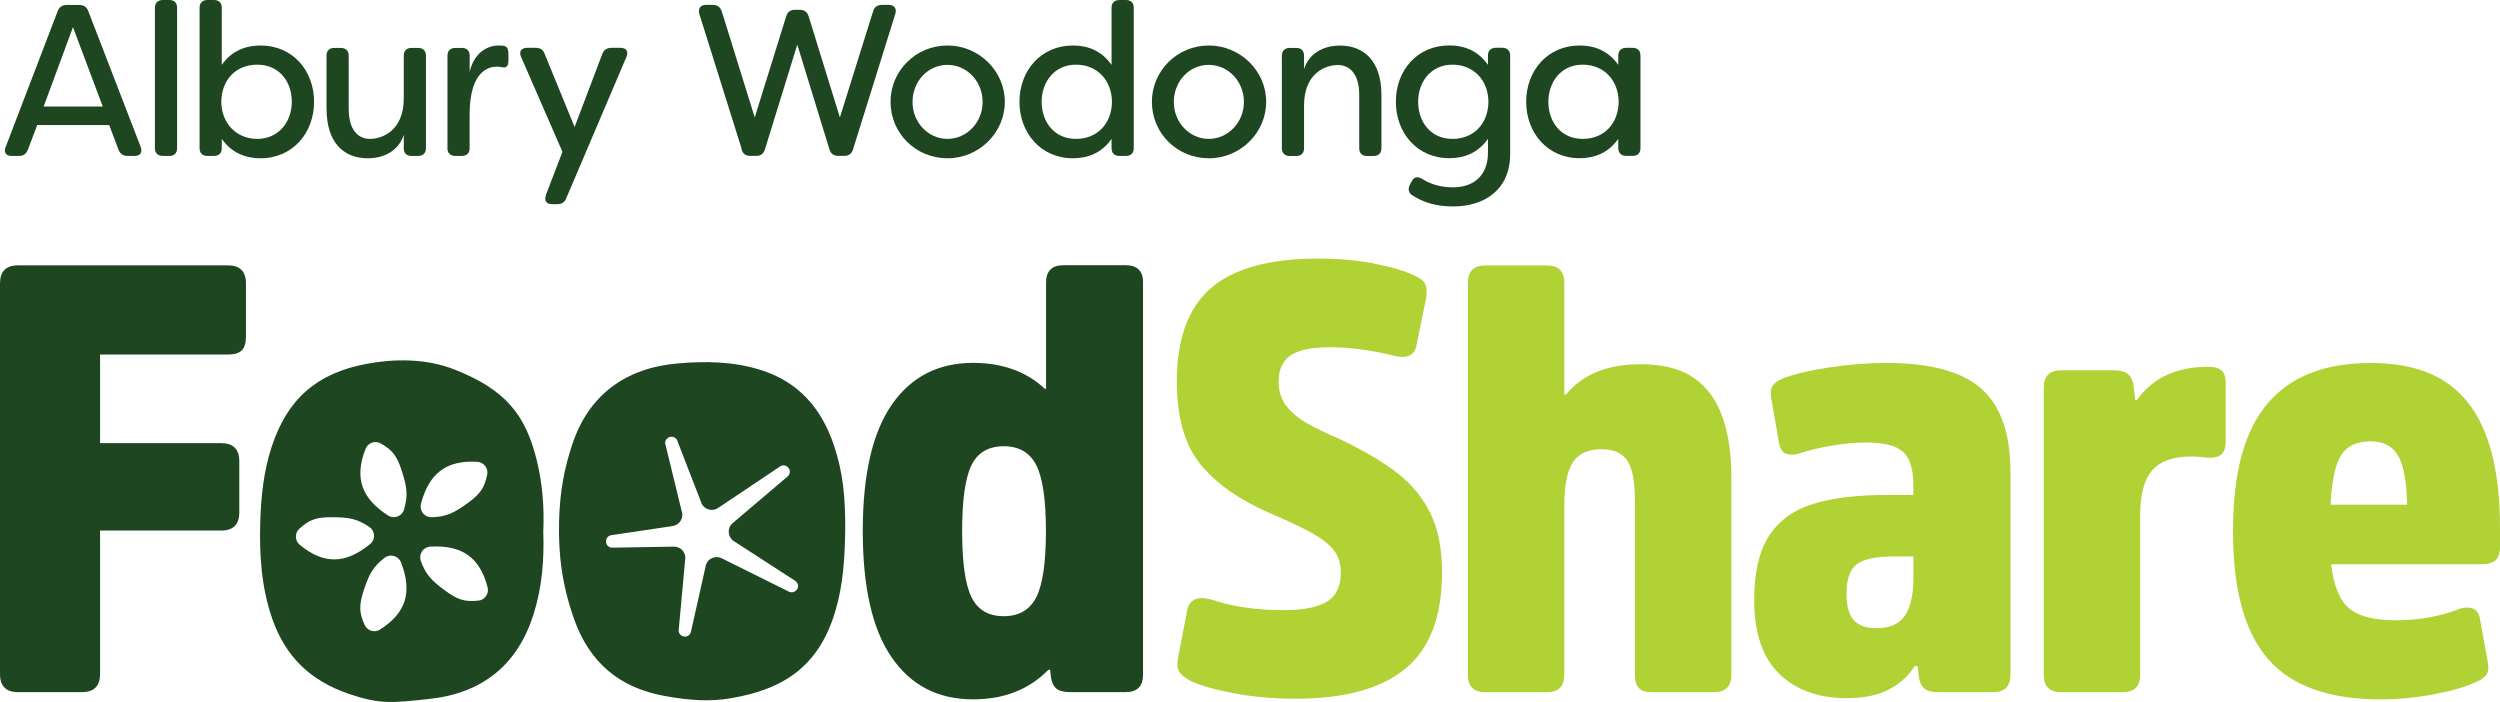
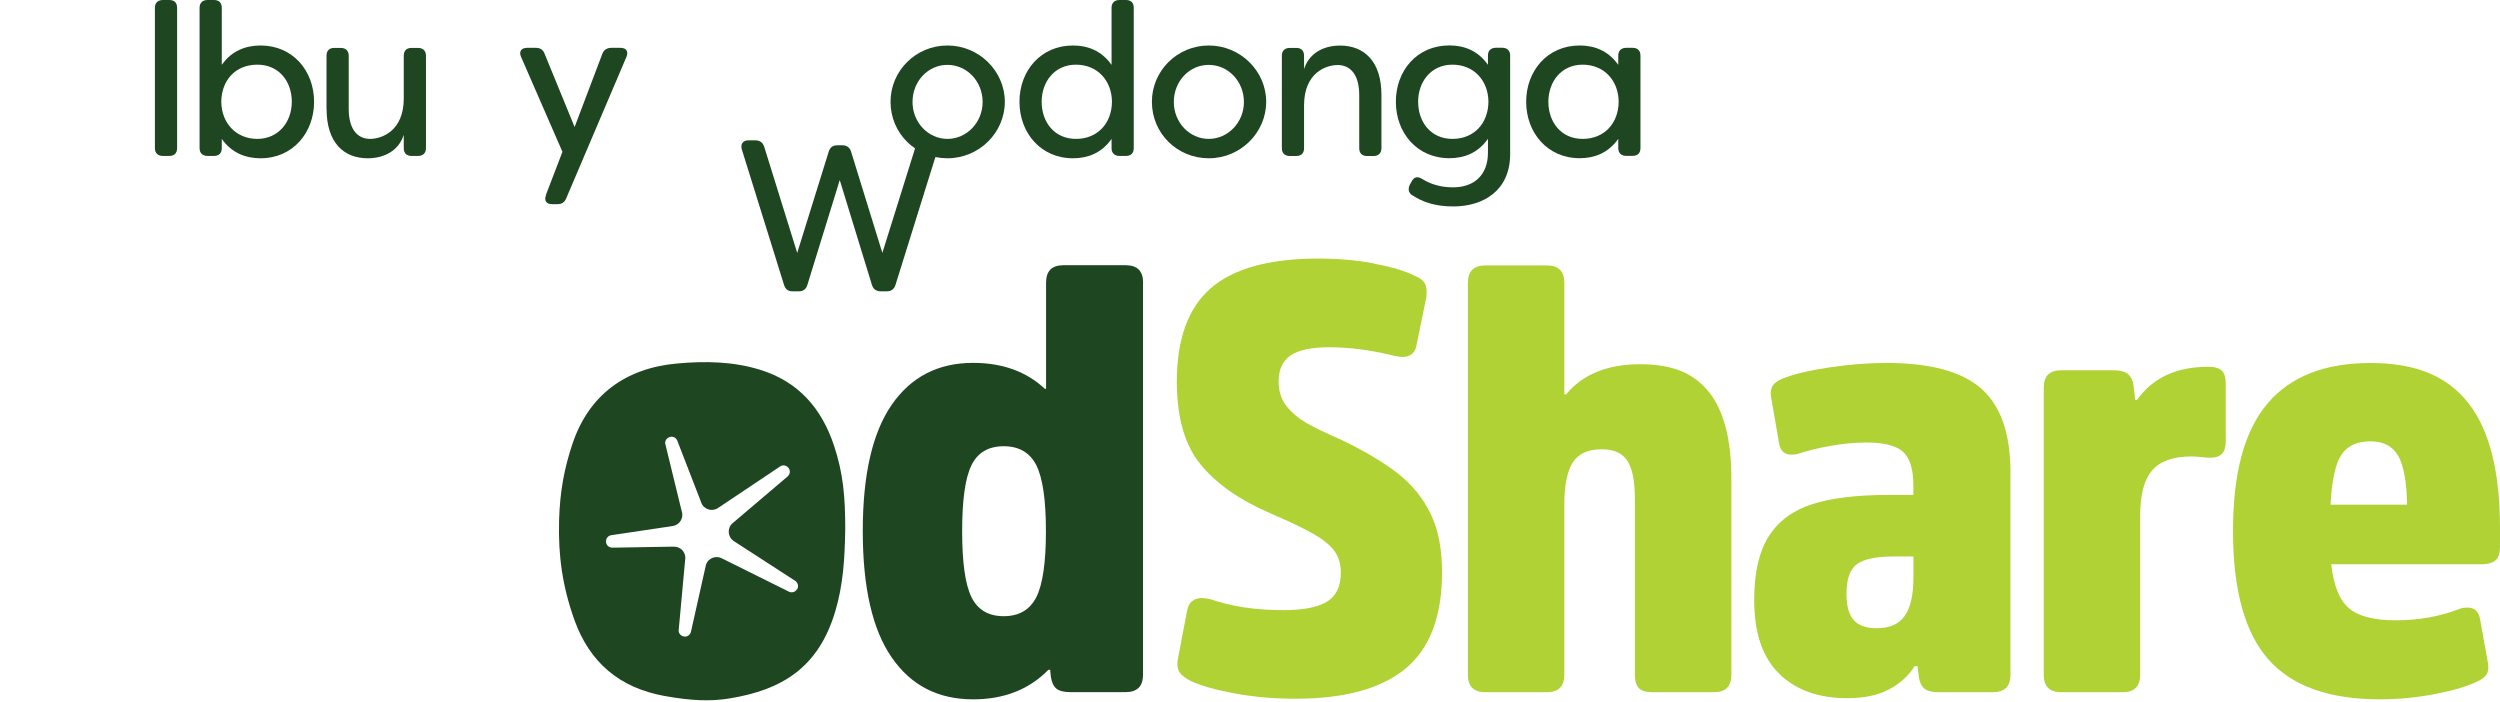
<svg xmlns="http://www.w3.org/2000/svg" id="Layer_2" viewBox="0 0 363.77 102.14">
  <defs>
    <style>
      .cls-1 {
        fill: #b0d235;
      }

      .cls-2 {
        fill: #1d4621;
      }
    </style>
  </defs>
  <g id="Design">
    <g>
      <g>
-         <path class="cls-2" d="M.83,21.37L8.39,1.63c.22-.6.69-.91,1.32-.91h1.82c.66,0,1.1.31,1.32.91l7.62,19.74c.28.78-.03,1.32-.88,1.32h-1c-.66,0-1.1-.28-1.35-.91l-1.35-3.58H5.41l-1.35,3.58c-.25.63-.66.91-1.32.91h-1.04c-.85,0-1.19-.53-.88-1.32ZM14.95,15.5L10.62,3.95l-4.27,11.55h8.6Z" />
        <path class="cls-2" d="M22.54,21.56V1.13c0-.72.44-1.13,1.16-1.13h.94c.72,0,1.13.41,1.13,1.13v20.43c0,.72-.41,1.13-1.13,1.13h-.94c-.72,0-1.16-.41-1.16-1.13Z" />
        <path class="cls-2" d="M32.27,20.21v1.35c0,.72-.41,1.13-1.13,1.13h-.94c-.72,0-1.16-.41-1.16-1.13V1.13c0-.72.44-1.13,1.16-1.13h.94c.72,0,1.13.41,1.13,1.13v8.31c1.47-2.1,3.55-2.82,5.65-2.82,4.68,0,7.78,3.67,7.78,8.19s-3.11,8.22-7.78,8.22c-2.1,0-4.17-.72-5.65-2.82ZM42.46,14.81c0-2.92-1.82-5.4-5.02-5.4s-5.21,2.29-5.24,5.4c.03,3.11,2.17,5.4,5.24,5.4s5.02-2.45,5.02-5.4Z" />
        <path class="cls-2" d="M47.51,15.85v-7.75c0-.72.41-1.13,1.13-1.13h.94c.72,0,1.16.41,1.16,1.13v7.72c0,3.2,1.44,4.39,3.11,4.39s4.9-1.13,4.9-5.87v-6.24c0-.72.41-1.13,1.13-1.13h.94c.72,0,1.16.41,1.16,1.13v13.46c0,.72-.44,1.13-1.16,1.13h-.94c-.72,0-1.13-.41-1.13-1.13v-1.95c-.69,2.2-2.7,3.42-5.24,3.42-3.48,0-5.99-2.26-5.99-7.19Z" />
-         <path class="cls-2" d="M65.11,21.56v-13.46c0-.72.44-1.13,1.16-1.13h.94c.72,0,1.13.41,1.13,1.13v2.38c.53-2.51,2.32-3.86,4.2-3.86l.69.03c.66.09.75.63.75,1.26v.91c0,.78-.31,1.1-.85.97-.28-.06-.57-.09-.85-.09-1.13,0-3.95.57-3.95,7v4.86c0,.72-.41,1.13-1.13,1.13h-.94c-.72,0-1.16-.41-1.16-1.13Z" />
        <path class="cls-2" d="M79.42,28.4l2.42-6.31-6.02-13.81c-.35-.78.03-1.32.88-1.32h1.26c.66,0,1.07.28,1.29.88l4.36,10.64,4.02-10.61c.22-.63.69-.91,1.35-.91h1.29c.85,0,1.22.5.88,1.32l-8.75,20.55c-.25.63-.66.88-1.32.88h-.75c-.85,0-1.19-.53-.88-1.32Z" />
-         <path class="cls-2" d="M107.94,21.74l-6.18-19.71c-.22-.78.16-1.32.97-1.32h1c.66,0,1.07.31,1.29.94l4.8,15.44,4.58-14.72c.19-.63.6-.94,1.25-.94h.72c.66,0,1.1.31,1.29.94l4.55,14.72,4.83-15.44c.19-.63.63-.94,1.29-.94h.97c.82,0,1.22.53.97,1.32l-6.15,19.71c-.19.63-.63.94-1.29.94h-.85c-.66,0-1.1-.31-1.29-.94l-4.68-15.25-4.71,15.25c-.19.63-.6.94-1.26.94h-.88c-.66,0-1.07-.31-1.26-.94Z" />
+         <path class="cls-2" d="M107.94,21.74c-.22-.78.16-1.32.97-1.32h1c.66,0,1.07.31,1.29.94l4.8,15.44,4.58-14.72c.19-.63.6-.94,1.25-.94h.72c.66,0,1.1.31,1.29.94l4.55,14.72,4.83-15.44c.19-.63.63-.94,1.29-.94h.97c.82,0,1.22.53.97,1.32l-6.15,19.71c-.19.63-.63.94-1.29.94h-.85c-.66,0-1.1-.31-1.29-.94l-4.68-15.25-4.71,15.25c-.19.63-.6.94-1.26.94h-.88c-.66,0-1.07-.31-1.26-.94Z" />
        <path class="cls-2" d="M129.58,14.81c0-4.52,3.7-8.19,8.28-8.19s8.35,3.7,8.35,8.19-3.73,8.22-8.35,8.22-8.28-3.64-8.28-8.22ZM142.98,14.84c0-2.98-2.26-5.4-5.12-5.4s-5.08,2.42-5.08,5.4,2.29,5.37,5.08,5.37,5.12-2.38,5.12-5.37Z" />
        <path class="cls-2" d="M148.34,14.81c0-4.52,3.11-8.19,7.78-8.19,2.1,0,4.14.72,5.62,2.82V1.13c0-.72.44-1.13,1.16-1.13h.94c.72,0,1.13.41,1.13,1.13v20.43c0,.72-.41,1.13-1.13,1.13h-.94c-.72,0-1.16-.41-1.16-1.13v-1.35c-1.47,2.1-3.51,2.82-5.62,2.82-4.68,0-7.78-3.7-7.78-8.22ZM161.8,14.81c-.03-3.11-2.13-5.4-5.24-5.4s-4.99,2.48-4.99,5.4,1.82,5.4,4.99,5.4,5.21-2.29,5.24-5.4Z" />
        <path class="cls-2" d="M167.61,14.81c0-4.52,3.7-8.19,8.28-8.19s8.35,3.7,8.35,8.19-3.73,8.22-8.35,8.22-8.28-3.64-8.28-8.22ZM181,14.84c0-2.98-2.26-5.4-5.12-5.4s-5.08,2.42-5.08,5.4,2.29,5.37,5.08,5.37,5.12-2.38,5.12-5.37Z" />
        <path class="cls-2" d="M186.52,21.56v-13.46c0-.72.44-1.13,1.16-1.13h.94c.72,0,1.13.41,1.13,1.13v1.95c.69-2.2,2.7-3.42,5.24-3.42,3.48,0,6.02,2.26,6.02,7.19v7.75c0,.72-.44,1.13-1.16,1.13h-.94c-.72,0-1.13-.41-1.13-1.13v-7.72c0-3.23-1.48-4.39-3.14-4.39s-4.89,1.1-4.89,5.87v6.24c0,.72-.41,1.13-1.13,1.13h-.94c-.72,0-1.16-.41-1.16-1.13Z" />
        <path class="cls-2" d="M205.5,28.43c-.56-.38-.66-.94-.35-1.57l.25-.44c.35-.72.88-.78,1.54-.38,1.35.85,2.89,1.22,4.49,1.22,3.01,0,5.08-1.73,5.08-5.05v-2.01c-1.48,2.1-3.51,2.82-5.62,2.82-4.71,0-7.78-3.7-7.78-8.22s3.07-8.19,7.78-8.19c2.1,0,4.14.72,5.62,2.82v-1.38c0-.69.44-1.1,1.16-1.1h.91c.72,0,1.16.41,1.16,1.13v14.34c0,5.33-3.92,7.62-8.28,7.62-2.73,0-4.52-.69-5.96-1.63ZM216.58,14.81c-.03-3.11-2.13-5.4-5.24-5.4s-4.99,2.48-4.99,5.4,1.82,5.4,4.99,5.4,5.21-2.29,5.24-5.4Z" />
        <path class="cls-2" d="M222.07,14.81c0-4.52,3.11-8.19,7.78-8.19,2.1,0,4.14.72,5.62,2.82v-1.35c0-.72.44-1.13,1.16-1.13h.94c.72,0,1.13.41,1.13,1.13v13.46c0,.72-.41,1.13-1.13,1.13h-.94c-.72,0-1.16-.41-1.16-1.13v-1.35c-1.48,2.1-3.51,2.82-5.62,2.82-4.68,0-7.78-3.7-7.78-8.22ZM235.53,14.81c-.03-3.11-2.13-5.4-5.24-5.4s-4.99,2.48-4.99,5.4,1.82,5.4,4.99,5.4,5.21-2.29,5.24-5.4Z" />
      </g>
      <g>
        <g>
          <path class="cls-1" d="M199.87,38.35c2.54.47,4.52,1.05,5.92,1.75.76.29,1.27.67,1.53,1.14.26.47.34,1.14.22,2.02l-1.4,6.84c-.18,1.23-.88,1.84-2.11,1.84-.24,0-.64-.06-1.23-.18-3.27-.82-6.4-1.23-9.39-1.23-2.57,0-4.44.39-5.61,1.18-1.17.79-1.75,2.06-1.75,3.82,0,1.4.38,2.59,1.14,3.55s1.73,1.78,2.89,2.46c1.17.67,2.89,1.51,5.18,2.5,3.39,1.64,6.11,3.26,8.16,4.87,2.05,1.61,3.63,3.55,4.74,5.83,1.11,2.28,1.67,5.12,1.67,8.51,0,6.43-1.77,11.11-5.31,14.03-3.54,2.93-8.87,4.39-16.01,4.39-3.16,0-6.14-.26-8.95-.79-2.81-.53-4.94-1.14-6.4-1.84-.64-.35-1.11-.7-1.4-1.05-.29-.35-.44-.79-.44-1.32,0-.35.03-.64.09-.88l1.32-6.93c.23-1.23.96-1.84,2.19-1.84.23,0,.64.06,1.23.18,3.04,1.05,6.58,1.58,10.61,1.58,2.86,0,4.97-.41,6.32-1.23,1.34-.82,2.02-2.22,2.02-4.21,0-1.29-.32-2.35-.96-3.2-.64-.85-1.65-1.67-3.03-2.46-1.38-.79-3.49-1.8-6.36-3.03-4.45-1.93-7.81-4.3-10.09-7.11-2.28-2.81-3.42-6.81-3.42-12.02,0-6.2,1.65-10.73,4.96-13.6,3.3-2.86,8.52-4.3,15.66-4.3,2.81,0,5.48.23,8.03.7Z" />
          <path class="cls-1" d="M248.73,57.12c2.13,2.75,3.2,6.9,3.2,12.46v28.6c0,1.7-.85,2.54-2.54,2.54h-9.04c-.88,0-1.51-.2-1.89-.61-.38-.41-.57-1.05-.57-1.93v-25.61c0-2.57-.37-4.41-1.1-5.53-.73-1.11-1.97-1.67-3.73-1.67-1.99,0-3.39.64-4.21,1.93-.82,1.29-1.23,3.33-1.23,6.14v24.74c0,1.7-.85,2.54-2.54,2.54h-8.95c-1.7,0-2.54-.85-2.54-2.54v-57.02c0-1.7.85-2.54,2.54-2.54h8.95c1.7,0,2.54.85,2.54,2.54v16.23h.26c2.4-2.92,5.99-4.39,10.79-4.39s7.91,1.37,10.04,4.12Z" />
          <path class="cls-1" d="M288.29,56.55c2.84,2.49,4.25,6.56,4.25,12.24v29.39c0,1.7-.85,2.54-2.54,2.54h-7.98c-.94,0-1.61-.18-2.02-.53-.41-.35-.67-.91-.79-1.67l-.18-1.58h-.44c-.88,1.4-2.12,2.53-3.73,3.38-1.61.85-3.64,1.27-6.1,1.27-4.15,0-7.44-1.18-9.87-3.55-2.43-2.37-3.64-5.95-3.64-10.75,0-3.98.72-7.07,2.15-9.3,1.43-2.22,3.55-3.77,6.36-4.65,2.81-.88,6.43-1.32,10.88-1.32h3.77v-1.4c0-2.34-.5-3.96-1.49-4.87-1-.91-2.78-1.36-5.35-1.36-1.64,0-3.36.16-5.18.48-1.81.32-3.33.69-4.56,1.1-.29.12-.7.18-1.23.18-.99,0-1.58-.58-1.75-1.76l-1.14-6.58c-.12-.7-.04-1.26.22-1.67.26-.41.75-.76,1.45-1.05,1.58-.64,3.83-1.18,6.76-1.62,2.92-.44,5.7-.66,8.33-.66,6.37,0,10.98,1.24,13.82,3.73ZM277.19,89.57c.82-1.23,1.23-3.07,1.23-5.53v-3.07h-2.81c-2.63,0-4.45.38-5.44,1.14-1,.76-1.49,2.19-1.49,4.3,0,1.76.35,3.03,1.05,3.82s1.81,1.18,3.33,1.18c1.93,0,3.3-.61,4.12-1.84Z" />
          <path class="cls-1" d="M323.29,53.92c.38.38.57,1.01.57,1.89v8.51c0,1.52-.73,2.28-2.19,2.28-.47,0-.92-.03-1.36-.09-.44-.06-.92-.09-1.45-.09-2.63,0-4.53.67-5.7,2.02-1.17,1.35-1.75,3.54-1.75,6.58v23.16c0,1.7-.85,2.54-2.54,2.54h-8.95c-1.7,0-2.54-.85-2.54-2.54v-41.76c0-1.7.85-2.54,2.54-2.54h7.63c.94,0,1.62.18,2.06.53.44.35.72.91.83,1.67l.26,2.11h.26c2.28-3.22,5.73-4.82,10.35-4.82.94,0,1.59.19,1.97.57Z" />
          <path class="cls-1" d="M359.16,58.65c3.07,3.89,4.61,9.96,4.61,18.2v2.63c0,1-.22,1.68-.66,2.06-.44.38-1.15.57-2.15.57h-21.75c.35,3.1,1.21,5.23,2.59,6.4,1.37,1.17,3.64,1.75,6.8,1.75,3.33,0,6.43-.55,9.3-1.67.29-.12.67-.18,1.14-.18,1.05,0,1.67.59,1.84,1.76l1.14,6.32c.12.7.04,1.26-.22,1.67s-.75.76-1.45,1.05c-1.46.7-3.51,1.3-6.14,1.8-2.63.5-5.26.75-7.89.75-7.43,0-12.85-1.94-16.27-5.83-3.42-3.89-5.13-10.1-5.13-18.64s1.67-14.6,5-18.55c3.33-3.95,8.33-5.92,15-5.92s11.18,1.95,14.25,5.83ZM340.65,66.24c-.85,1.35-1.36,3.74-1.54,7.19h11.14c-.06-3.27-.48-5.63-1.27-7.06-.79-1.43-2.15-2.15-4.08-2.15s-3.41.67-4.25,2.02Z" />
        </g>
        <g>
-           <path class="cls-2" d="M35.79,41.24v7.72c0,.94-.21,1.61-.61,2.02-.41.41-1.08.61-2.02.61H14.56v12.89h17.63c1.75,0,2.63.88,2.63,2.63v7.46c0,1.75-.88,2.63-2.63,2.63H14.56v20.88c0,1.75-.88,2.63-2.63,2.63H2.63c-1.76,0-2.63-.88-2.63-2.63v-56.84c0-1.76.88-2.63,2.63-2.63h30.53c1.75,0,2.63.88,2.63,2.63Z" />
          <path class="cls-2" d="M166.32,41.15v57.02c0,1.7-.85,2.54-2.54,2.54h-8.07c-.94,0-1.61-.18-2.02-.53-.41-.35-.67-.94-.79-1.76l-.09-.96h-.26c-2.81,2.87-6.46,4.3-10.96,4.3-5.09,0-9.04-2.03-11.84-6.1-2.81-4.06-4.21-10.19-4.21-18.38s1.4-14.31,4.21-18.38c2.81-4.06,6.75-6.1,11.84-6.1,4.27,0,7.75,1.26,10.44,3.77h.18v-15.44c0-1.7.85-2.54,2.54-2.54h9.04c1.7,0,2.54.85,2.54,2.54ZM150.79,86.9c.93-1.84,1.4-5.04,1.4-9.61s-.47-7.76-1.4-9.6c-.94-1.84-2.52-2.76-4.74-2.76s-3.79.92-4.69,2.76c-.91,1.84-1.36,5.04-1.36,9.6s.45,7.76,1.36,9.61c.91,1.84,2.47,2.76,4.69,2.76s3.8-.92,4.74-2.76Z" />
-           <path class="cls-2" d="M78.09,66.92c-1.62-6.51-4.45-10.19-11.93-13.14-4.25-1.68-8.9-1.57-12.8-.84-7.28,1.36-11.55,5.11-13.84,12.1-1.16,3.56-1.54,7.22-1.65,10.91-.15,4.78.16,9.55,1.76,14.12,1.89,5.42,5.48,8.95,11.06,10.87,4.57,1.57,6.35,1.34,11.71.77,7.79-.82,12.94-4.97,15.26-12.4,1.21-3.87,1.54-7.83,1.39-11.95.16-3.45-.1-6.97-.96-10.43ZM61.25,73.32c1.16-4.41,3.66-6.4,8.21-6.12.95.06,1.63.95,1.43,1.88-.41,1.9-.96,2.77-2.89,4.16-1.91,1.38-3.05,1.97-5.21,2.02-1.02.03-1.8-.95-1.53-1.94ZM43.62,79.28c-.73-.6-.76-1.72-.05-2.36,1.45-1.3,2.41-1.68,4.78-1.66,2.36.01,3.63.2,5.41,1.43.84.58.9,1.82.1,2.47-3.53,2.89-6.72,3.03-10.23.12ZM55.31,91.6c-.8.51-1.87.19-2.26-.68-.79-1.78-.85-2.81-.11-5.06.74-2.24,1.31-3.39,3.03-4.7.81-.62,2.01-.29,2.38.67,1.65,4.25.8,7.33-3.05,9.77ZM58.79,74.15c-.29.98-1.46,1.42-2.32.86-3.84-2.47-4.95-5.46-3.28-9.7.35-.88,1.4-1.25,2.23-.78,1.68.98,2.34,1.77,3.06,4.03.72,2.25.93,3.51.31,5.58ZM69.6,87.39c-1.93.2-2.93-.06-4.84-1.46-1.9-1.4-2.82-2.29-3.53-4.33-.34-.97.35-2,1.37-2.06,4.56-.26,7.21,1.5,8.35,5.92.24.92-.4,1.84-1.34,1.94Z" />
          <path class="cls-2" d="M121.36,64.85c-1.81-5.44-5.19-9.35-10.84-11.07-3.91-1.19-7.86-1.25-11.9-.9-7.6.66-12.98,4.59-15.37,11.84-1.1,3.34-1.78,6.64-1.9,11.03-.14,5.1.49,9.58,2.23,14.45,2.21,6.19,6.58,9.88,13.07,11.06,3.92.71,6.77.83,9.61.35,7.39-1.23,12.79-4.35,15.26-12.6,1.17-3.9,1.4-7.65,1.47-12.1,0-4.6-.3-8.06-1.63-12.06ZM115.95,85.77c-.27.41-.77.53-1.2.3l-9.62-4.78c-.45-.26-.96-.3-1.42-.13-.46.17-.82.53-.98.99l-2.2,9.82c-.15.43-.48.66-.86.66-.09,0-.17-.01-.26-.04-.48-.14-.75-.59-.64-1.07l.91-9.91c.12-.56,0-1.06-.32-1.46s-.78-.6-1.3-.61l-8.96.15c-.49,0-.89-.35-.92-.85-.03-.5.3-.9.79-.97l8.87-1.32c.51-.07.95-.35,1.21-.79.26-.44.31-.96.13-1.43l-2.34-9.6c-.16-.41.04-.9.5-1.1.45-.2.95-.03,1.18.41l3.61,9.32c.21.38.61.69,1.09.8.48.1.98-.01,1.36-.31l8.89-5.95c.36-.28.89-.24,1.22.13.33.37.31.89-.03,1.25l-8.18,6.95c-.31.31-.48.78-.44,1.25.03.47.27.91.65,1.2l9.04,5.85c.42.32.51.83.24,1.25Z" />
        </g>
      </g>
    </g>
  </g>
</svg>